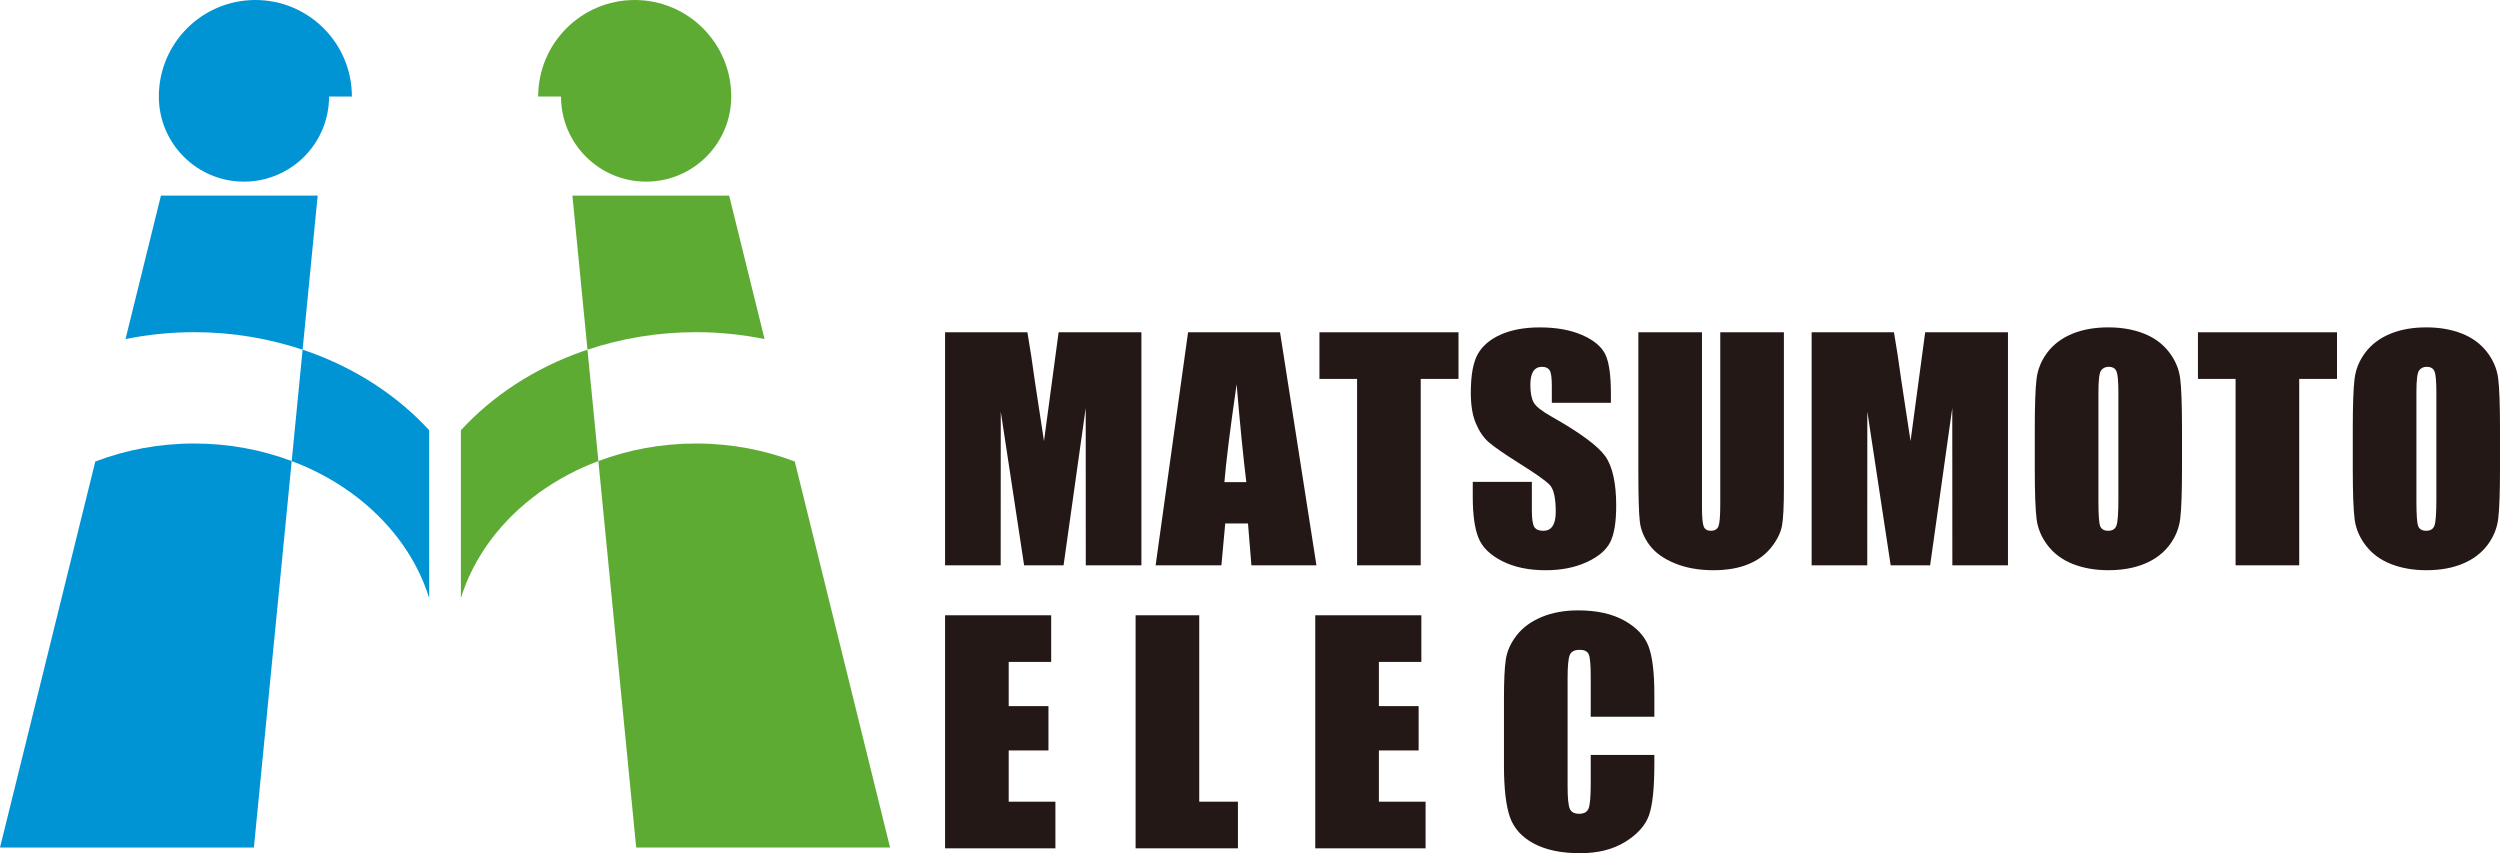
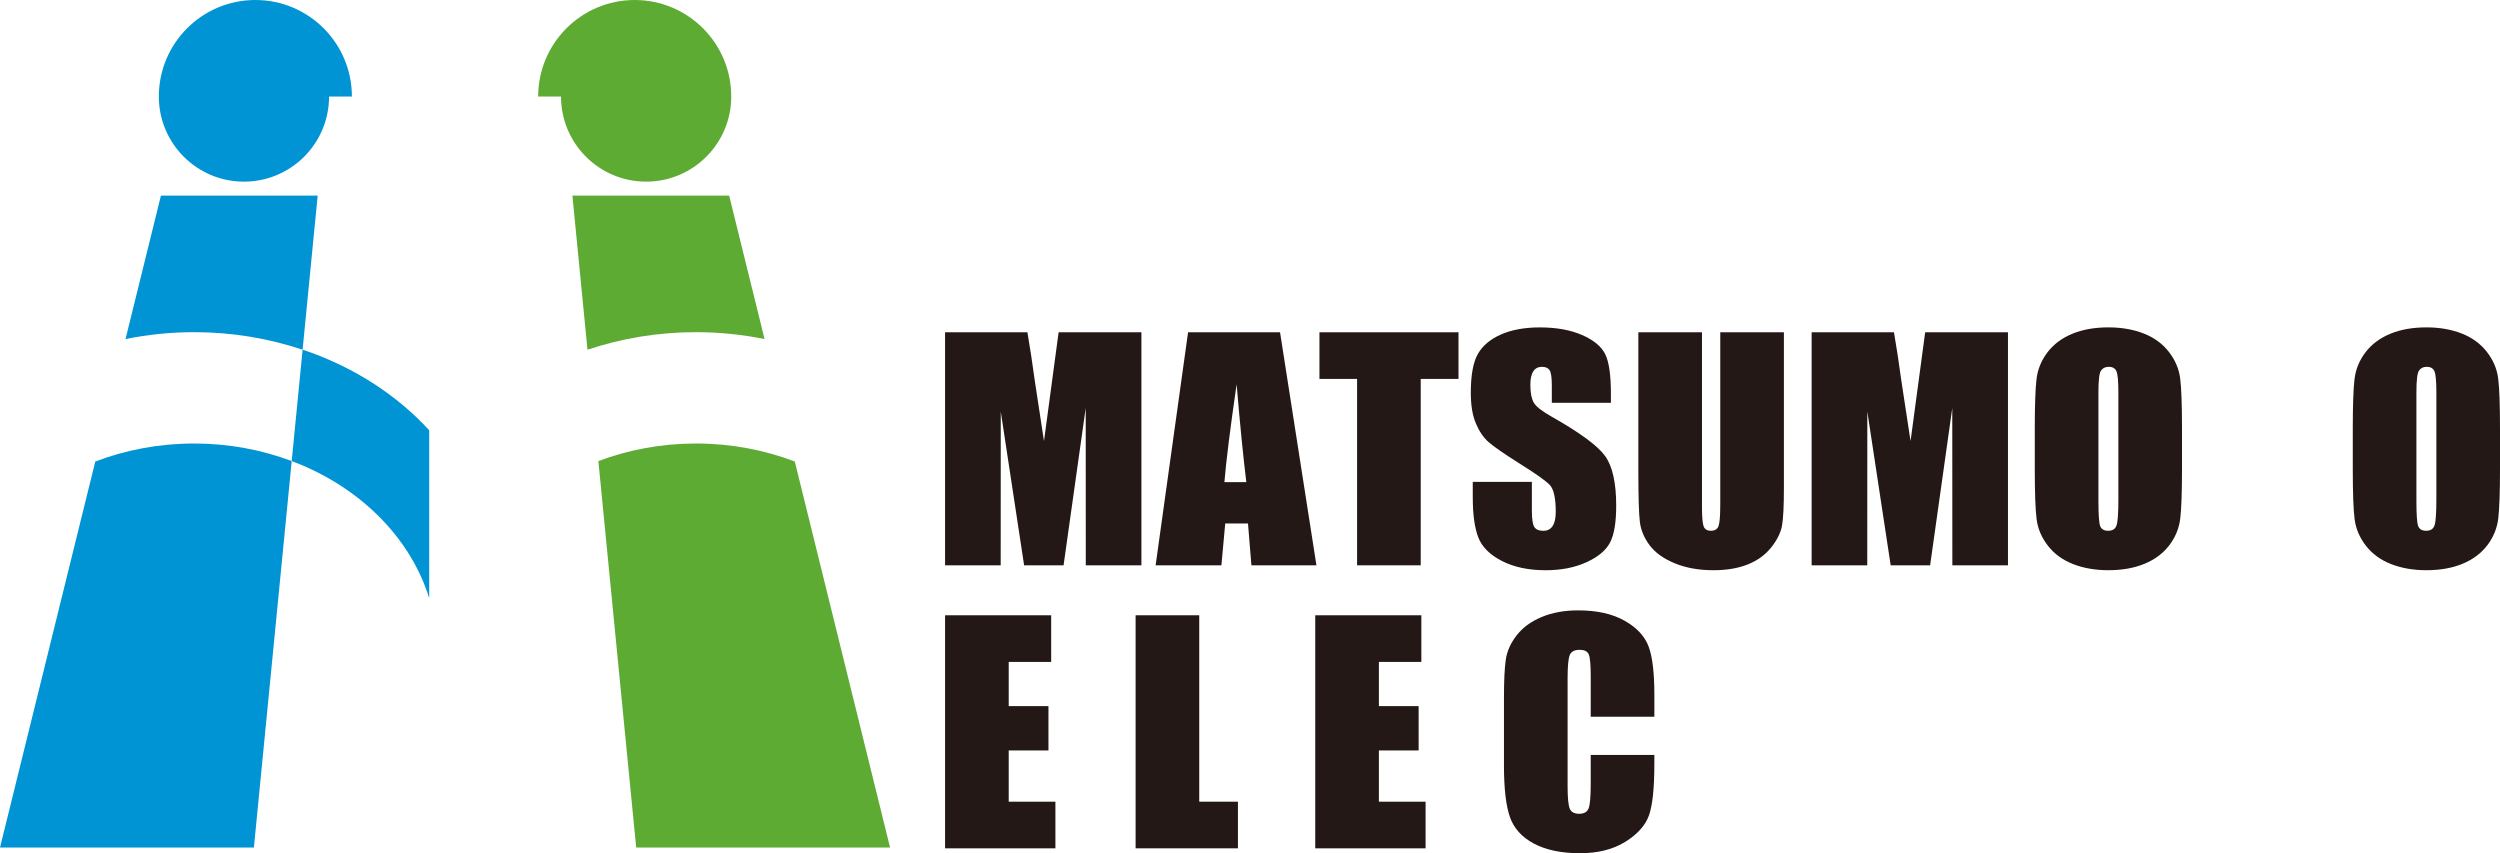
<svg xmlns="http://www.w3.org/2000/svg" id="_レイヤー_1" data-name="レイヤー 1" version="1.1" viewBox="0 0 297.602 101.568">
  <defs>
    <style>
      .cls-1 {
        fill: #0094d4;
      }

      .cls-1, .cls-2, .cls-3 {
        stroke-width: 0px;
      }

      .cls-2 {
        fill: #5eab34;
      }

      .cls-3 {
        fill: #231815;
      }
    </style>
  </defs>
  <g>
    <path class="cls-3" d="M135.874,39.554v27.742h-6.621l-.009-18.729-2.636,18.729h-4.696l-2.78-18.3-.009,18.3h-6.621v-27.742h9.801c.291,1.668.591,3.634.899,5.898l1.076,7.057,1.741-12.954h9.855Z" />
    <path class="cls-3" d="M152.377,39.554l4.332,27.742h-7.741l-.406-4.986h-2.709l-.456,4.986h-7.831l3.864-27.742h10.948ZM148.363,57.392c-.384-3.142-.768-7.026-1.154-11.652-.771,5.312-1.256,9.196-1.454,11.652h2.607Z" />
    <path class="cls-3" d="M173.621,39.554v5.552h-4.498v22.19h-7.575v-22.19h-4.48v-5.552h16.553Z" />
    <path class="cls-3" d="M191.765,47.95h-7.035v-2.056c0-.96-.09-1.57-.27-1.833-.18-.263-.48-.394-.899-.394-.456,0-.801.177-1.035.532-.234.354-.351.892-.351,1.612,0,.926.131,1.623.394,2.092.251.469.965,1.034,2.141,1.696,3.372,1.906,5.495,3.47,6.371,4.693.875,1.223,1.313,3.193,1.313,5.912,0,1.977-.243,3.433-.729,4.37-.486.937-1.425,1.722-2.816,2.356-1.391.634-3.011.951-4.858.951-2.027,0-3.757-.366-5.191-1.097-1.433-.731-2.372-1.662-2.815-2.793-.444-1.131-.666-2.736-.666-4.815v-1.816h7.035v3.375c0,1.04.099,1.708.297,2.005.198.297.549.446,1.052.446s.879-.189,1.125-.566c.245-.377.369-.936.369-1.679,0-1.633-.234-2.702-.702-3.204-.479-.503-1.661-1.342-3.544-2.519-1.883-1.188-3.131-2.05-3.742-2.587-.612-.537-1.119-1.279-1.52-2.228-.402-.948-.603-2.159-.603-3.633,0-2.125.284-3.678.854-4.661.569-.982,1.49-1.75,2.762-2.305,1.271-.554,2.807-.831,4.606-.831,1.967,0,3.643.303,5.029.908,1.385.606,2.303,1.368,2.753,2.288.45.92.674,2.482.674,4.687v1.097Z" />
    <path class="cls-3" d="M212.357,39.554v18.54c0,2.102-.072,3.579-.216,4.43s-.57,1.725-1.278,2.622c-.708.897-1.64,1.576-2.797,2.039-1.158.463-2.522.694-4.094.694-1.739,0-3.274-.274-4.606-.823-1.331-.548-2.327-1.262-2.987-2.142s-1.049-1.808-1.169-2.785c-.12-.977-.18-3.03-.18-6.16v-16.416h7.575v20.802c0,1.211.069,1.985.207,2.322.138.337.417.506.836.506.48,0,.789-.186.927-.557.138-.371.207-1.248.207-2.63v-20.442h7.575Z" />
    <path class="cls-3" d="M239.03,39.554v27.742h-6.621l-.009-18.729-2.636,18.729h-4.696l-2.78-18.3-.009,18.3h-6.621v-27.742h9.801c.291,1.668.59,3.634.899,5.898l1.076,7.057,1.741-12.954h9.855Z" />
    <path class="cls-3" d="M259.747,55.798c0,2.787-.069,4.761-.207,5.92-.138,1.16-.57,2.219-1.296,3.179-.726.959-1.707,1.696-2.942,2.21-1.235.514-2.675.771-4.318.771-1.559,0-2.959-.243-4.201-.728-1.242-.485-2.24-1.213-2.996-2.185-.756-.971-1.205-2.028-1.349-3.17-.144-1.142-.216-3.142-.216-5.997v-4.747c0-2.787.068-4.761.207-5.92.138-1.159.569-2.219,1.296-3.179.726-.96,1.706-1.696,2.941-2.21,1.235-.514,2.675-.771,4.318-.771,1.559,0,2.96.243,4.202.728,1.241.486,2.24,1.214,2.995,2.185.756.971,1.206,2.028,1.35,3.17.144,1.142.216,3.142.216,5.997v4.747ZM252.173,46.682c0-1.291-.075-2.116-.225-2.476-.15-.36-.459-.54-.927-.54-.396,0-.699.146-.908.437-.21.291-.315,1.151-.315,2.579v12.954c0,1.611.068,2.605.207,2.981.138.377.459.566.962.566.516,0,.846-.217.99-.651.144-.434.216-1.468.216-3.102v-12.748Z" />
-     <path class="cls-3" d="M278.198,39.554v5.552h-4.498v22.19h-7.575v-22.19h-4.48v-5.552h16.553Z" />
    <path class="cls-3" d="M297.602,55.798c0,2.787-.069,4.761-.207,5.92-.138,1.16-.57,2.219-1.296,3.179-.726.959-1.707,1.696-2.942,2.21-1.235.514-2.675.771-4.318.771-1.559,0-2.959-.243-4.201-.728-1.242-.485-2.24-1.213-2.996-2.185-.756-.971-1.205-2.028-1.349-3.17s-.216-3.142-.216-5.997v-4.747c0-2.787.068-4.761.207-5.92.138-1.159.569-2.219,1.296-3.179.726-.96,1.706-1.696,2.941-2.21,1.235-.514,2.675-.771,4.318-.771,1.559,0,2.96.243,4.202.728,1.241.486,2.24,1.214,2.995,2.185.756.971,1.206,2.028,1.35,3.17.144,1.142.216,3.142.216,5.997v4.747ZM290.027,46.682c0-1.291-.075-2.116-.225-2.476-.15-.36-.459-.54-.927-.54-.396,0-.699.146-.908.437-.21.291-.315,1.151-.315,2.579v12.954c0,1.611.068,2.605.207,2.981.138.377.459.566.962.566.516,0,.846-.217.99-.651.144-.434.216-1.468.216-3.102v-12.748Z" />
    <path class="cls-3" d="M112.503,73.243h12.63v5.552h-5.056v5.261h4.732v5.278h-4.732v6.1h5.56v5.552h-13.134v-27.742Z" />
    <path class="cls-3" d="M142.758,73.243v22.19h4.606v5.552h-12.18v-27.742h7.575Z" />
    <path class="cls-3" d="M156.569,73.243h12.63v5.552h-5.055v5.261h4.731v5.278h-4.731v6.1h5.559v5.552h-13.134v-27.742Z" />
    <path class="cls-3" d="M196.936,85.324h-7.575v-4.822c0-1.402-.081-2.277-.243-2.625-.161-.348-.519-.522-1.07-.522-.623,0-1.019.212-1.187.634-.168.423-.252,1.337-.252,2.742v12.886c0,1.348.084,2.228.252,2.639.168.411.546.617,1.133.617.564,0,.933-.206,1.106-.618.174-.412.261-1.38.261-2.903v-3.487h7.575v1.081c0,2.872-.213,4.908-.639,6.109-.426,1.201-1.368,2.254-2.825,3.158-1.457.904-3.254,1.355-5.389,1.355-2.219,0-4.048-.383-5.487-1.148-1.44-.765-2.393-1.825-2.861-3.179-.467-1.354-.701-3.39-.701-6.109v-8.105c0-1.999.072-3.498.216-4.498.144-1,.572-1.962,1.286-2.887.713-.925,1.703-1.653,2.969-2.185,1.265-.531,2.72-.797,4.363-.797,2.231,0,4.072.411,5.524,1.232,1.451.821,2.405,1.845,2.861,3.072.456,1.226.684,3.134.684,5.724v2.635Z" />
  </g>
  <g>
    <path class="cls-1" d="M30.399,0c-6.346,0-11.491,5.145-11.491,11.491,0,5.596,4.536,10.132,10.132,10.132s10.132-4.536,10.132-10.132h2.718c0-6.346-5.145-11.491-11.491-11.491Z" />
    <path class="cls-1" d="M36.511,41.79c-.161-.056-.327-.105-.489-.159l-1.297,13.257c.605.228,1.203.468,1.786.729,5.081,2.278,9.275,5.808,12.023,10.106,1.096,1.714,1.959,3.551,2.558,5.479v-19.984c-3.795-4.133-8.808-7.413-14.581-9.428Z" />
    <path class="cls-1" d="M36.022,41.63l1.795-18.343h-18.66l-4.215,17.075c2.624-.531,5.356-.82,8.167-.82,4.556,0,8.907.748,12.913,2.088Z" />
    <path class="cls-1" d="M11.343,54.94L0,100.894h30.223l4.502-46.007c-3.558-1.339-7.484-2.092-11.616-2.092-4.189,0-8.168.771-11.766,2.145Z" />
    <path class="cls-2" d="M75.557,0c-6.346,0-11.491,5.145-11.491,11.491h2.718c0,5.596,4.536,10.132,10.132,10.132s10.132-4.536,10.132-10.132c0-6.346-5.145-11.491-11.491-11.491Z" />
-     <path class="cls-2" d="M69.445,41.79c.161-.056.327-.105.489-.159l1.297,13.257c-.605.228-1.203.468-1.786.729-5.081,2.278-9.275,5.808-12.023,10.106-1.096,1.714-1.959,3.551-2.558,5.479v-19.984c3.795-4.133,8.808-7.413,14.581-9.428Z" />
    <path class="cls-2" d="M69.934,41.63l-1.795-18.343h18.66l4.215,17.075c-2.624-.531-5.356-.82-8.167-.82-4.556,0-8.907.748-12.913,2.088Z" />
    <path class="cls-2" d="M94.613,54.94l11.343,45.954h-30.223l-4.502-46.007c3.558-1.339,7.484-2.092,11.616-2.092,4.189,0,8.168.771,11.766,2.145Z" />
  </g>
</svg>